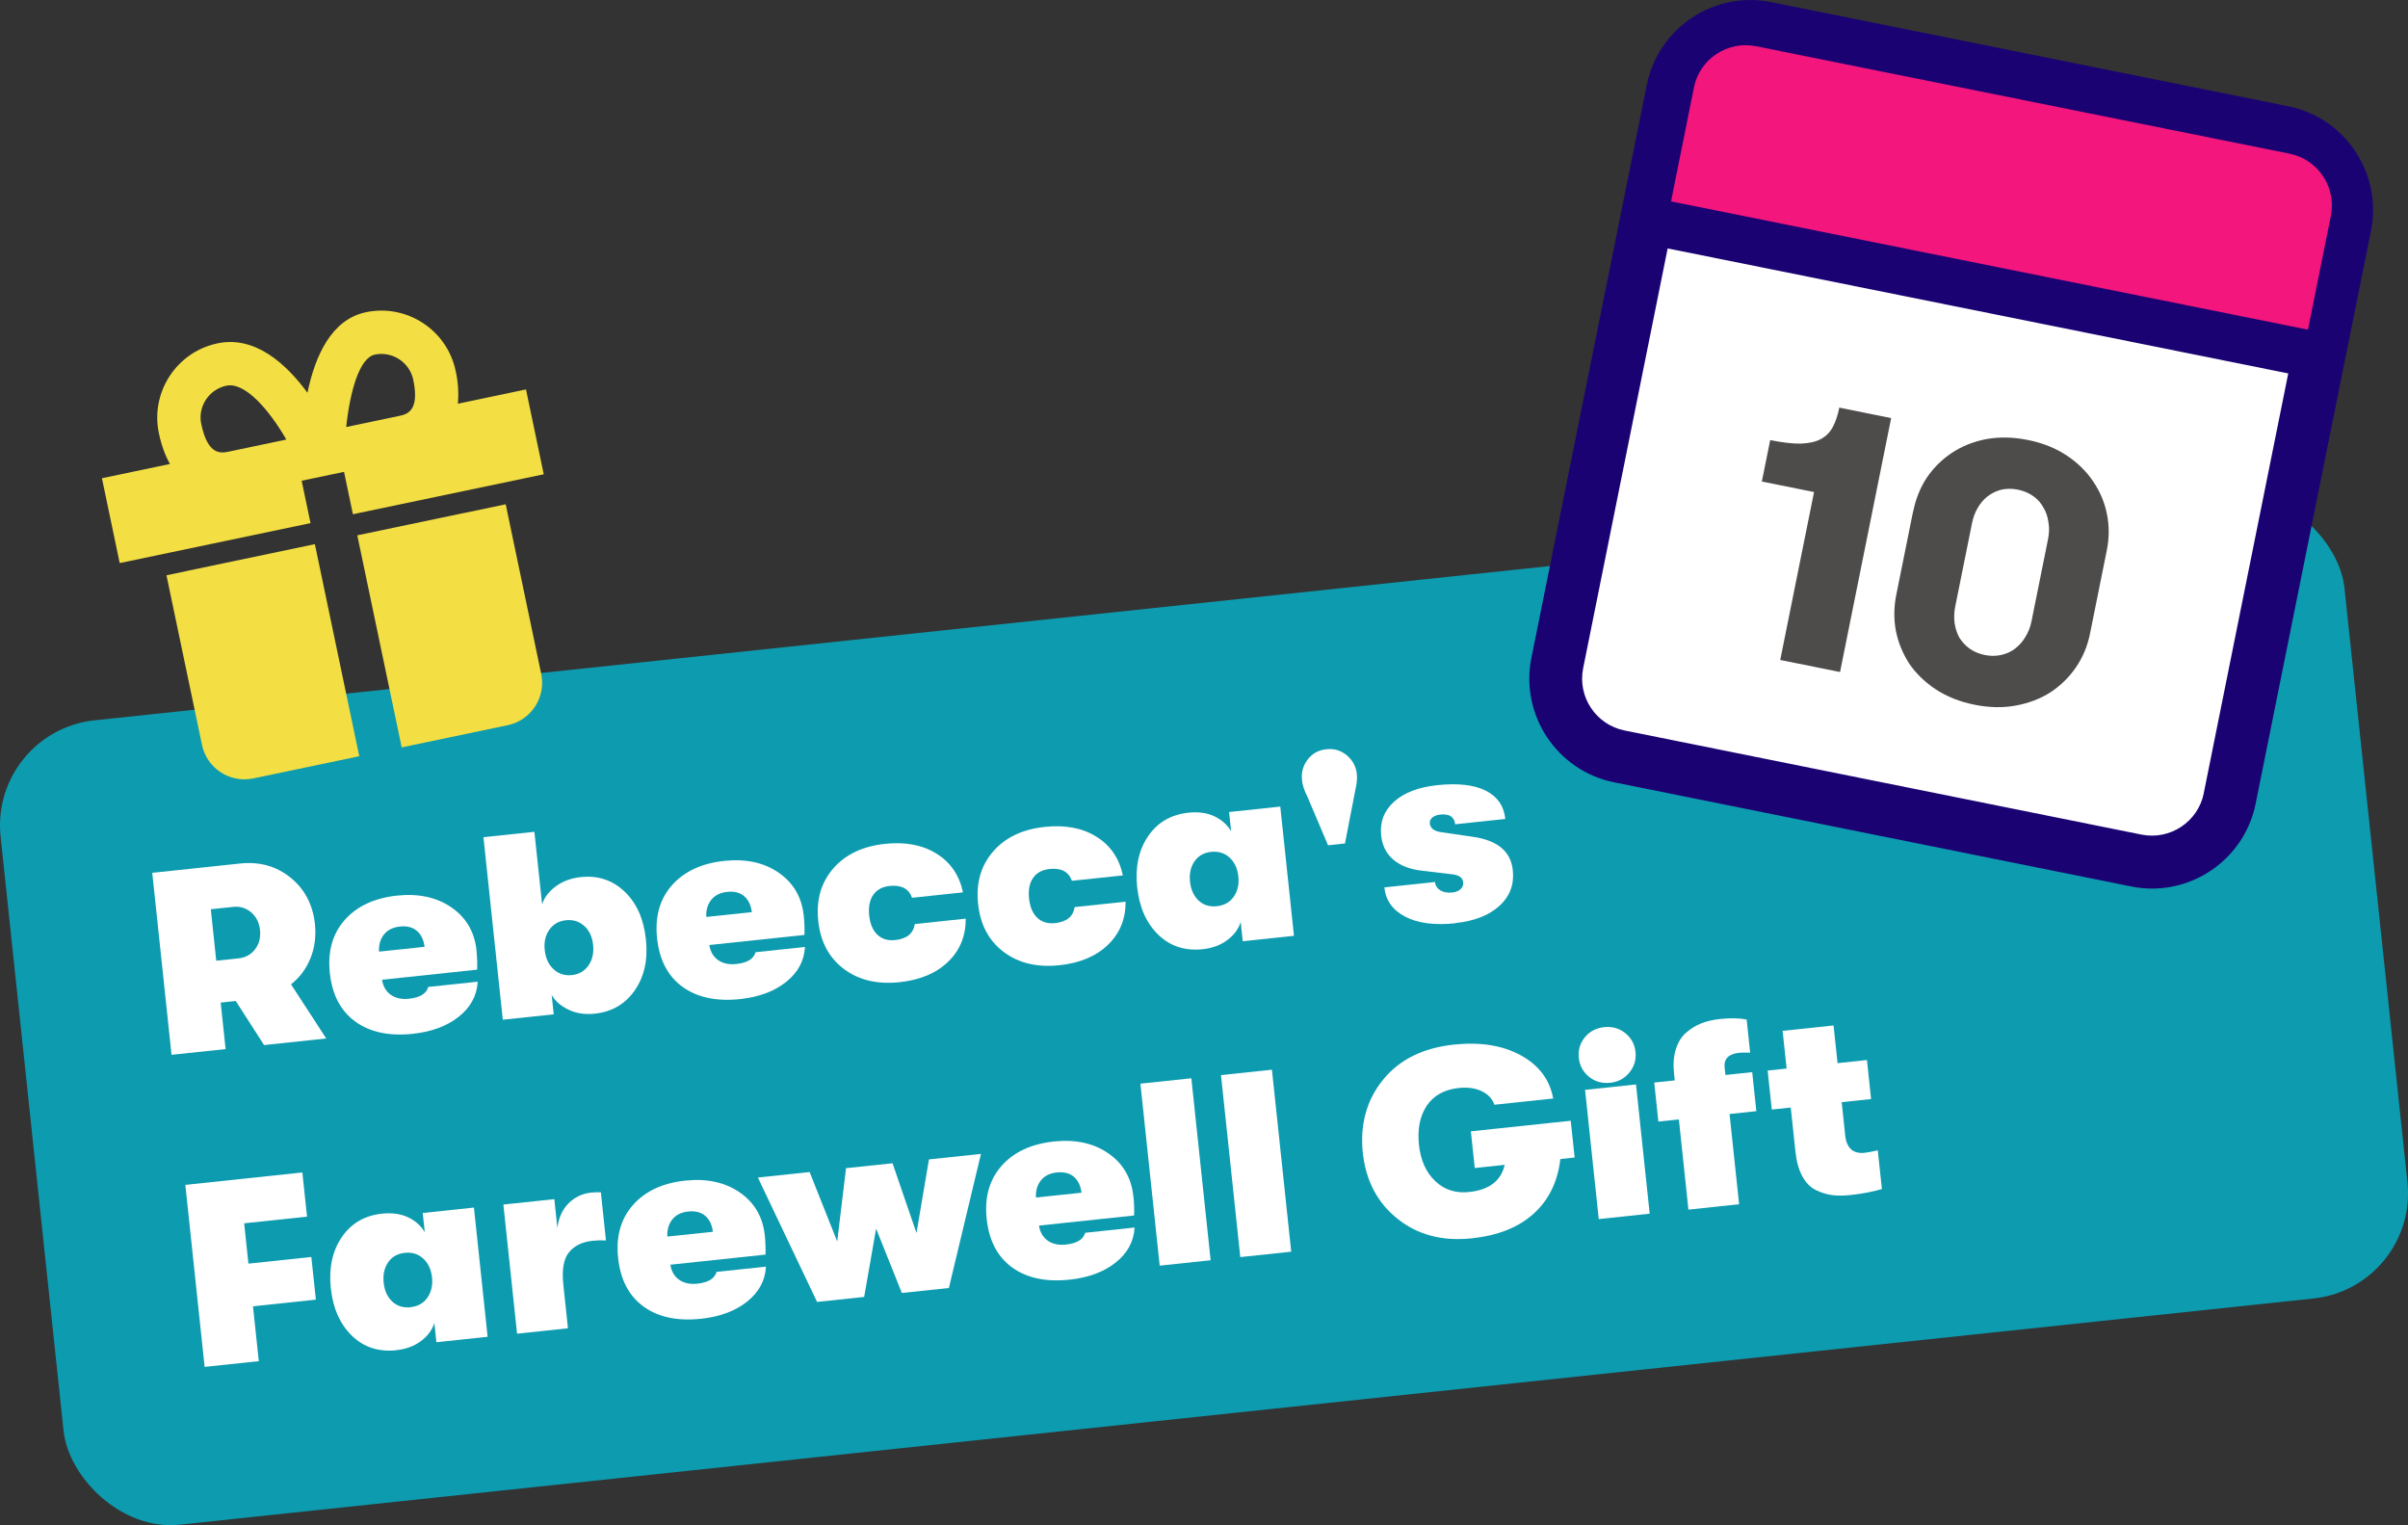
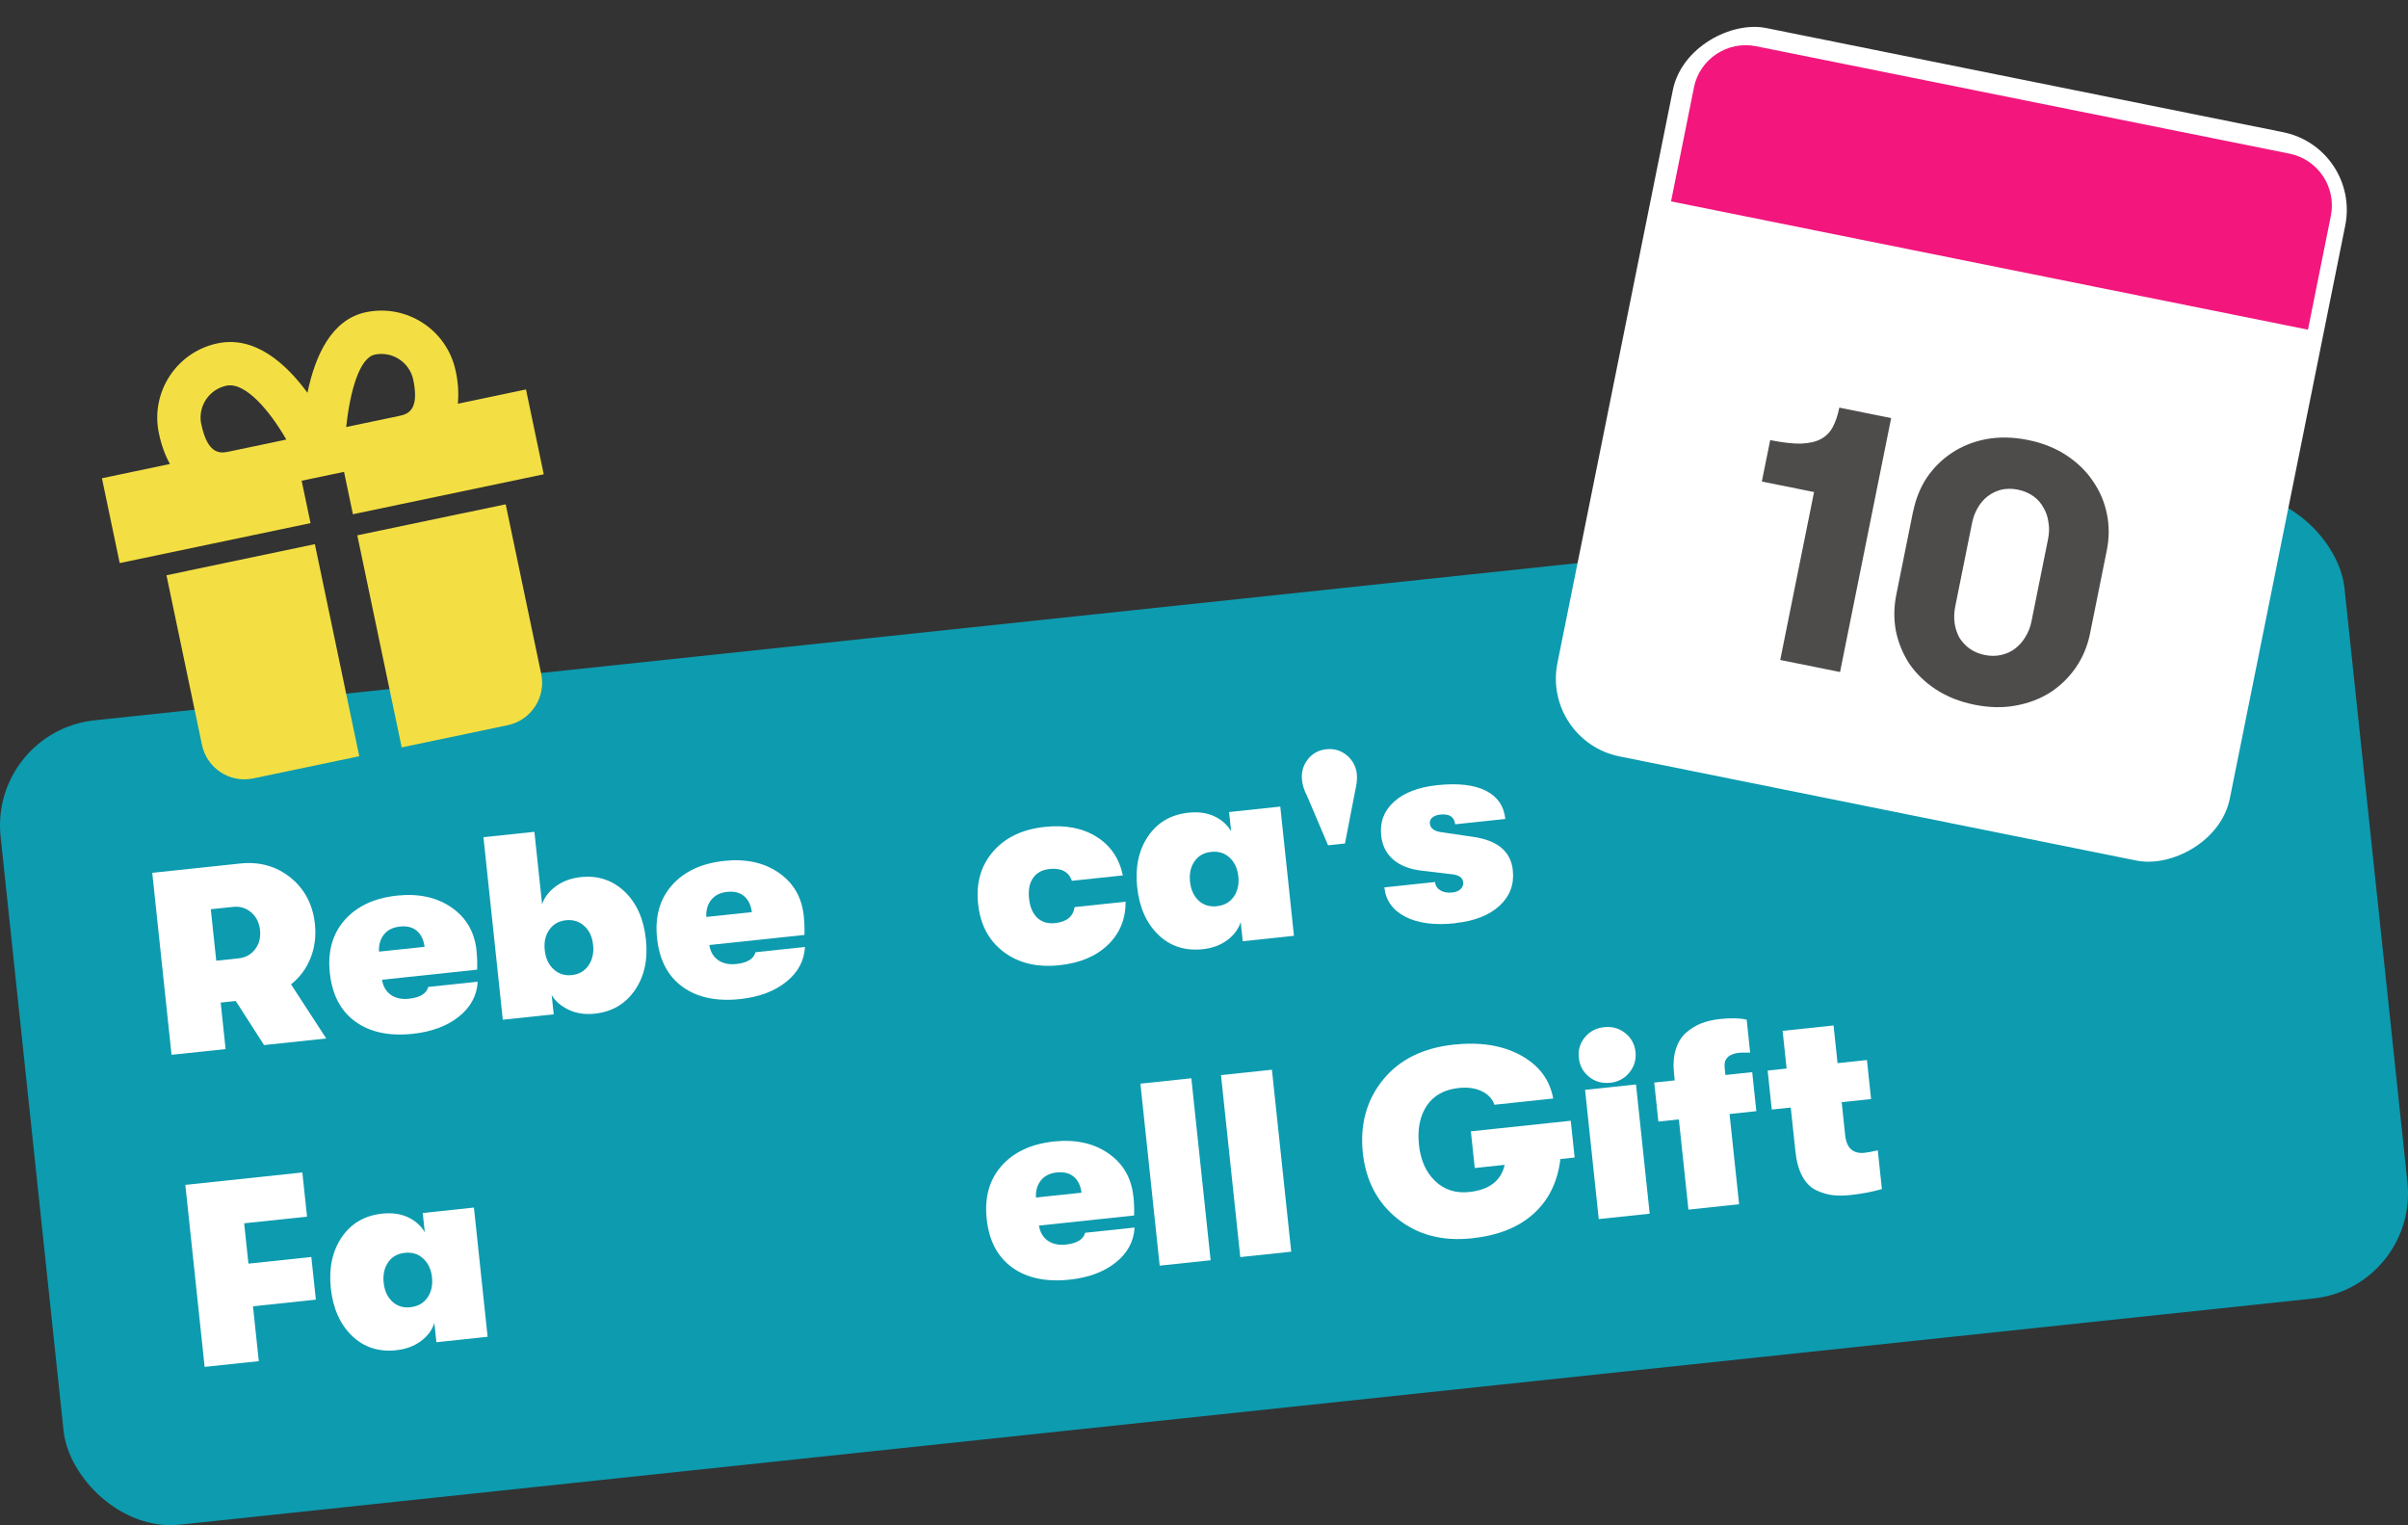
<svg xmlns="http://www.w3.org/2000/svg" id="Layer_2" data-name="Layer 2" viewBox="0 0 455.65 288.56">
  <rect x="0" y="0" width="455.65" height="288.56" fill="#333333" stroke="none" />
  <defs>
    <style>
      .cls-1 {
        fill: #0d9baf;
      }

      .cls-2 {
        fill: #fff;
      }

      .cls-3 {
        fill: #1b0273;
      }

      .cls-4 {
        fill: #f3df43;
      }

      .cls-5 {
        fill: #f2167d;
      }

      .cls-6 {
        fill: #4e4b4b;
      }
    </style>
  </defs>
  <g id="Layer_2-2" data-name="Layer 2">
    <g>
      <rect class="cls-1" x="4.83" y="114.45" width="446" height="153.03" rx="20" ry="20" transform="translate(-18.86 25.08) rotate(-6.05)" />
      <g>
        <rect class="cls-2" x="298.95" y="19.17" width="140.57" height="129.79" rx="15" ry="15" transform="translate(213.91 429.42) rotate(-78.61)" />
        <path class="cls-6" d="M334.95,83.26c2.33.47,4.26.69,5.79.67,1.58-.06,2.86-.35,3.82-.87.96-.52,1.71-1.27,2.24-2.26.53-.99.95-2.21,1.24-3.68l9.81,1.98-9.67,48.04-11.32-2.28,6.4-31.77-9.88-1.99,1.58-7.82v-.02ZM362.03,96.72c.47-2.33,1.32-4.45,2.56-6.34,1.28-1.88,2.86-3.45,4.73-4.69,1.92-1.28,4.1-2.15,6.52-2.61,2.47-.45,5.1-.4,7.89.16,2.79.56,5.21,1.53,7.27,2.89,2.1,1.38,3.79,3.03,5.07,4.95,1.29,1.88,2.16,3.93,2.61,6.17.45,2.23.45,4.52-.02,6.85l-3.18,15.78c-.47,2.33-1.35,4.44-2.63,6.33-1.28,1.88-2.89,3.46-4.81,4.74-1.92,1.23-4.11,2.08-6.58,2.53-2.43.46-5.04.41-7.83-.15-2.79-.56-5.24-1.53-7.34-2.91-2.06-1.37-3.73-2.99-5.02-4.87-1.23-1.91-2.08-3.99-2.53-6.22-.41-2.22-.38-4.5.09-6.84l3.18-15.78h.02ZM387.56,101.86c.21-1.05.23-2.07.05-3.06-.13-1.03-.44-1.94-.94-2.76-.45-.85-1.09-1.58-1.92-2.17s-1.8-1-2.9-1.23c-1.1-.22-2.15-.22-3.14,0-.95.24-1.82.66-2.61,1.26-.73.57-1.36,1.3-1.87,2.19-.5.85-.86,1.8-1.07,2.85l-3.18,15.78c-.21,1.05-.26,2.09-.13,3.12.14.98.43,1.9.88,2.75.5.82,1.15,1.52,1.93,2.1.83.6,1.8,1,2.89,1.23,1.1.22,2.15.22,3.14-.01,1-.23,1.86-.62,2.6-1.19.79-.6,1.43-1.33,1.94-2.18.56-.89.95-1.86,1.16-2.91l3.18-15.78h-.01Z" />
-         <path class="cls-3" d="M432.99,20.1L335.16.4c-10.81-2.18-21.38,4.85-23.55,15.66l-21.83,108.4c-2.18,10.81,4.85,21.38,15.66,23.55l97.83,19.7c1.33.27,2.65.4,3.95.4,9.32,0,17.69-6.57,19.6-16.05l21.83-108.4c2.18-10.81-4.85-21.38-15.66-23.55h0ZM325.67,11.67c1.66-1.1,3.57-1.68,5.51-1.68.66,0,1.33.07,2,.2l97.83,19.7c5.4,1.09,8.92,6.37,7.83,11.78l-3.86,19.17-117.43-23.65,3.86-19.17c.53-2.62,2.04-4.88,4.27-6.35h0ZM417.01,150.07c-1.09,5.41-6.38,8.91-11.78,7.83l-97.83-19.7c-5.41-1.09-8.92-6.37-7.83-11.78l15.99-79.42,117.43,23.65-15.99,79.42h0Z" />
        <path class="cls-5" d="M320.52,16.58c1.09-5.41,6.36-8.92,11.78-7.83l100.92,20.32c5.41,1.09,8.92,6.36,7.83,11.78l-4.33,21.52-120.52-24.27,4.33-21.52h0Z" />
      </g>
      <g>
        <path class="cls-2" d="M59.59,174.86c.24,2.3-.04,4.44-.84,6.43-.8,1.99-2.03,3.64-3.68,4.94l6.66,10.24-11.76,1.25-5.36-8.34-2.85.3.93,8.8-10.23,1.08-3.65-34.43,16.63-1.76c3.67-.39,6.85.5,9.54,2.67,2.68,2.17,4.22,5.11,4.62,8.81ZM39.89,172.02l1.03,9.74,4.23-.45c1.31-.14,2.35-.71,3.12-1.72.77-1.01,1.08-2.22.93-3.63s-.71-2.53-1.67-3.35c-.97-.82-2.09-1.17-3.37-1.04l-4.28.45Z" />
        <path class="cls-2" d="M90.16,179.83c.13,1.21.17,2.42.13,3.62l-18,1.91c.2,1.27.76,2.22,1.67,2.86.91.63,2.06.88,3.44.73,2.07-.22,3.28-.96,3.64-2.23l9.35-.99c-.15,2.64-1.34,4.84-3.58,6.62-2.23,1.78-5.14,2.86-8.71,3.24-4.46.47-8.08-.3-10.86-2.31-2.78-2.01-4.39-5.08-4.83-9.21-.43-4.07.51-7.41,2.82-10.02,2.31-2.61,5.61-4.15,9.91-4.61,4.07-.43,7.5.32,10.29,2.24,2.79,1.93,4.37,4.64,4.74,8.15ZM71.73,180.04l8.61-.91c-.18-1.34-.66-2.35-1.47-3.03-.8-.68-1.87-.95-3.22-.8-1.31.14-2.31.64-3,1.51-.69.87-1,1.95-.93,3.23Z" />
        <path class="cls-2" d="M109.93,165.94c3.21-.34,5.96.57,8.25,2.73,2.28,2.16,3.63,5.18,4.04,9.05.41,3.84-.3,7.05-2.11,9.65-1.81,2.6-4.34,4.07-7.59,4.41-1.84.19-3.48-.05-4.93-.75-1.45-.69-2.52-1.62-3.2-2.77l.39,3.64-9.64,1.02-3.66-34.53,9.64-1.02,1.46,13.72c.42-1.31,1.29-2.44,2.6-3.41,1.31-.97,2.9-1.55,4.76-1.75ZM104.76,183.38c.96.88,2.11,1.24,3.45,1.1,1.34-.14,2.39-.75,3.14-1.82.75-1.07,1.04-2.37.88-3.88-.16-1.54-.72-2.74-1.68-3.6-.95-.86-2.1-1.22-3.45-1.08-1.34.14-2.39.73-3.14,1.78s-1.05,2.33-.88,3.87c.16,1.54.72,2.75,1.68,3.63Z" />
        <path class="cls-2" d="M152.09,173.26c.13,1.21.17,2.42.13,3.62l-18,1.91c.2,1.27.76,2.22,1.67,2.86.91.63,2.06.88,3.44.73,2.07-.22,3.28-.96,3.64-2.23l9.35-.99c-.15,2.64-1.34,4.84-3.58,6.62-2.23,1.78-5.14,2.86-8.71,3.24-4.46.47-8.08-.3-10.87-2.31-2.78-2.01-4.39-5.08-4.83-9.21-.43-4.07.51-7.41,2.82-10.02,2.31-2.61,5.61-4.15,9.91-4.61,4.07-.43,7.5.32,10.29,2.24,2.79,1.93,4.37,4.64,4.74,8.15ZM133.66,173.48l8.61-.91c-.18-1.34-.66-2.35-1.47-3.03-.8-.68-1.87-.95-3.22-.8-1.31.14-2.31.64-3,1.51-.69.87-1,1.95-.93,3.23Z" />
-         <path class="cls-2" d="M170.23,185.82c-4.23.45-7.75-.39-10.56-2.51-2.81-2.12-4.43-5.15-4.84-9.09-.42-3.94.53-7.24,2.83-9.9,2.3-2.66,5.57-4.22,9.8-4.67,3.87-.41,7.13.21,9.78,1.87,2.65,1.66,4.3,4.09,4.98,7.31l-9.64,1.02c-.61-1.73-2.04-2.47-4.27-2.23-1.38.15-2.4.71-3.08,1.69-.67.98-.93,2.28-.76,3.89.17,1.61.69,2.82,1.55,3.64.87.82,1.99,1.16,3.37,1.01,2.2-.23,3.43-1.24,3.71-3.03l9.64-1.02c.02,3.28-1.1,6-3.34,8.16-2.24,2.16-5.3,3.45-9.17,3.86Z" />
        <path class="cls-2" d="M200.48,182.61c-4.23.45-7.75-.39-10.56-2.51-2.81-2.12-4.43-5.15-4.84-9.09-.42-3.94.53-7.24,2.83-9.9,2.3-2.67,5.57-4.22,9.8-4.67,3.87-.41,7.13.21,9.78,1.87,2.65,1.66,4.3,4.09,4.98,7.31l-9.64,1.02c-.61-1.73-2.04-2.47-4.27-2.23-1.38.15-2.4.71-3.08,1.69-.68.98-.93,2.28-.76,3.89.17,1.61.69,2.82,1.55,3.64.87.82,1.99,1.16,3.37,1.01,2.2-.23,3.43-1.24,3.71-3.03l9.64-1.02c.02,3.28-1.1,6-3.34,8.16-2.24,2.16-5.3,3.45-9.17,3.86Z" />
        <path class="cls-2" d="M227.62,179.58c-3.38.36-6.19-.55-8.45-2.74-2.25-2.18-3.58-5.17-3.99-8.98-.4-3.8.28-7.02,2.06-9.64,1.78-2.63,4.34-4.12,7.68-4.47,1.84-.19,3.45.03,4.85.68,1.39.65,2.46,1.6,3.19,2.84l-.39-3.64,9.69-1.03,2.59,24.45-9.69,1.03-.39-3.64c-.42,1.34-1.27,2.48-2.55,3.43-1.28.95-2.82,1.52-4.62,1.71ZM230.24,171.45c1.41-.15,2.48-.75,3.22-1.81.73-1.06,1.02-2.32.87-3.8-.16-1.51-.71-2.7-1.65-3.58-.94-.88-2.11-1.24-3.52-1.09-1.38.15-2.42.75-3.14,1.8-.72,1.05-1,2.34-.84,3.84.16,1.51.7,2.7,1.62,3.56.92.87,2.07,1.22,3.45,1.08Z" />
        <path class="cls-2" d="M256.75,146.5c.09.82-.02,1.86-.32,3.12l-1.93,9.96-3.2.34-3.97-9.33c-.54-1.04-.86-2.03-.96-2.98-.16-1.48.2-2.78,1.08-3.92.87-1.14,2.05-1.78,3.53-1.94,1.47-.16,2.77.23,3.88,1.16,1.11.93,1.74,2.13,1.9,3.6Z" />
        <path class="cls-2" d="M275.4,174.67c-3.94.42-7.1,0-9.48-1.23-2.39-1.24-3.71-3.09-3.97-5.55l9.59-1.02c.07.69.41,1.22,1.01,1.58.6.37,1.36.5,2.28.4.66-.07,1.17-.28,1.55-.64.38-.36.54-.79.48-1.32-.08-.79-.7-1.27-1.84-1.45l-5.95-.71c-2.28-.26-4.09-.95-5.42-2.09-1.33-1.14-2.1-2.65-2.3-4.56-.27-2.56.54-4.69,2.43-6.4,1.89-1.71,4.61-2.75,8.15-3.13,3.93-.42,7.01-.07,9.21,1.04,2.21,1.11,3.44,2.89,3.7,5.35l-9.49,1.01c-.15-1.41-1.09-2.02-2.83-1.84-.62.07-1.12.25-1.49.56-.36.3-.52.69-.47,1.14.1.92.85,1.47,2.26,1.65l5.91.86c4.65.67,7.16,2.77,7.53,6.32.29,2.69-.56,4.93-2.52,6.73-1.96,1.8-4.75,2.89-8.36,3.27Z" />
        <path class="cls-2" d="M38.72,258.6l-3.65-34.43,22.14-2.35.89,8.36-11.9,1.26.81,7.63,11.9-1.26.86,8.07-11.9,1.26,1.1,10.38-10.23,1.08Z" />
        <path class="cls-2" d="M75.04,255.45c-3.38.36-6.2-.55-8.45-2.74-2.25-2.18-3.58-5.17-3.99-8.98-.4-3.8.28-7.02,2.06-9.65,1.78-2.63,4.34-4.12,7.68-4.47,1.84-.19,3.45.03,4.85.68,1.4.65,2.46,1.6,3.19,2.84l-.39-3.64,9.69-1.03,2.59,24.45-9.69,1.03-.39-3.64c-.42,1.34-1.27,2.48-2.55,3.43-1.28.95-2.82,1.52-4.62,1.71ZM77.66,247.31c1.41-.15,2.48-.75,3.22-1.81.73-1.06,1.02-2.32.87-3.8-.16-1.51-.71-2.7-1.65-3.58-.94-.88-2.11-1.24-3.52-1.09-1.38.15-2.43.75-3.14,1.8-.72,1.06-1,2.34-.84,3.85.16,1.51.7,2.69,1.62,3.56.92.86,2.07,1.22,3.45,1.08Z" />
-         <path class="cls-2" d="M97.84,252.34l-2.59-24.45,9.64-1.02.58,5.46c.23-1.92.93-3.46,2.09-4.65,1.17-1.18,2.61-1.87,4.31-2.05.62-.07,1.23-.08,1.83-.05l.96,9.1c-.83-.04-1.66-.02-2.48.06-2,.21-3.51.94-4.52,2.19-1.01,1.25-1.37,3.3-1.06,6.16l.87,8.21-9.64,1.02Z" />
-         <path class="cls-2" d="M144.72,233.74c.13,1.21.17,2.42.13,3.62l-18,1.91c.2,1.27.76,2.22,1.67,2.86.91.63,2.06.88,3.43.73,2.07-.22,3.28-.96,3.64-2.23l9.35-.99c-.15,2.64-1.34,4.84-3.58,6.62-2.23,1.78-5.14,2.86-8.71,3.24-4.46.47-8.08-.29-10.86-2.3-2.78-2.01-4.39-5.08-4.83-9.21-.43-4.07.51-7.41,2.82-10.02,2.31-2.62,5.61-4.15,9.91-4.61,4.07-.43,7.5.32,10.29,2.24,2.79,1.93,4.37,4.64,4.74,8.15ZM126.29,233.95l8.61-.91c-.18-1.34-.66-2.35-1.47-3.03-.8-.68-1.88-.94-3.22-.8-1.31.14-2.31.64-3,1.51-.69.87-1,1.95-.93,3.23Z" />
-         <path class="cls-2" d="M154.61,246.32l-11.2-23.54,9.79-1.04,5.22,13.13,1.67-13.86,8.8-.93,4.53,13.2,2.36-13.93,9.84-1.04-6.07,25.37-8.9.94-4.87-12.17-2.26,12.92-8.9.94Z" />
        <path class="cls-2" d="M214.47,226.34c.13,1.21.17,2.42.13,3.62l-18,1.91c.2,1.27.76,2.22,1.67,2.86.91.63,2.06.88,3.43.73,2.07-.22,3.28-.96,3.64-2.23l9.35-.99c-.15,2.64-1.34,4.84-3.58,6.62-2.23,1.78-5.14,2.86-8.71,3.24-4.46.47-8.08-.29-10.87-2.3-2.78-2.01-4.39-5.08-4.83-9.21-.43-4.07.51-7.41,2.82-10.02s5.61-4.15,9.91-4.61c4.07-.43,7.5.32,10.29,2.24,2.79,1.93,4.37,4.64,4.74,8.15ZM196.04,226.56l8.61-.91c-.18-1.34-.66-2.35-1.47-3.03-.8-.68-1.88-.94-3.22-.8-1.31.14-2.31.64-3,1.51-.69.87-1,1.95-.93,3.23Z" />
        <path class="cls-2" d="M219.44,239.45l-3.65-34.43,9.64-1.02,3.65,34.43-9.64,1.02Z" />
        <path class="cls-2" d="M234.69,237.83l-3.65-34.43,9.64-1.02,3.65,34.43-9.64,1.02Z" />
        <path class="cls-2" d="M297.22,212.05l.74,6.94-2.7.29c-.51,4.3-2.19,7.74-5.05,10.33-2.86,2.59-6.76,4.15-11.72,4.67-5.54.59-10.22-.64-14.04-3.69-3.82-3.04-6.01-7.22-6.58-12.53-.54-5.38.74-9.98,3.84-13.79,3.1-3.81,7.56-6.02,13.4-6.64,5.02-.53,9.24.15,12.68,2.04,3.43,1.89,5.47,4.61,6.11,8.16l-11.12,1.18c-.39-1.12-1.18-1.97-2.39-2.56-1.21-.58-2.66-.79-4.37-.61-2.72.29-4.73,1.41-6.04,3.35-1.3,1.95-1.79,4.41-1.48,7.39.31,2.92,1.33,5.21,3.06,6.86,1.73,1.66,3.88,2.35,6.44,2.08,3.8-.4,6.04-2.12,6.72-5.14l-5.66.6-.74-6.94,18.89-2Z" />
        <path class="cls-2" d="M304.67,204.85c-1.54.16-2.88-.22-4-1.14-1.13-.92-1.76-2.11-1.92-3.55-.16-1.48.22-2.78,1.13-3.9.91-1.12,2.13-1.77,3.68-1.93,1.51-.16,2.83.21,3.97,1.12,1.14.91,1.79,2.1,1.95,3.58.15,1.44-.23,2.74-1.16,3.88-.92,1.14-2.14,1.79-3.65,1.95ZM302.52,230.64l-2.59-24.45,9.64-1.02,2.59,24.45-9.64,1.02Z" />
        <path class="cls-2" d="M329.13,199.17c-2.03.22-2.96,1.14-2.79,2.78l.15,1.43,5.07-.54.78,7.38-5.07.54,1.81,17.07-9.59,1.02-1.81-17.07-3.88.41-.78-7.38,3.88-.41-.14-1.33c-.18-1.71-.07-3.22.34-4.54.41-1.32,1.05-2.37,1.93-3.14.88-.77,1.84-1.37,2.89-1.78,1.05-.41,2.22-.68,3.5-.82,2.07-.22,3.76-.18,5.09.11l.66,6.25c-1.06-.02-1.74-.01-2.04.02Z" />
        <path class="cls-2" d="M352.88,218.09c.59-.06,1.4-.21,2.44-.46l.78,7.33c-1.8.52-3.78.9-5.95,1.13-1.28.14-2.42.14-3.43.02-1.01-.13-2.04-.44-3.08-.94-1.05-.5-1.91-1.37-2.59-2.61-.68-1.24-1.12-2.82-1.32-4.76l-.88-8.26-3.59.38-.78-7.38,3.59-.38-.76-7.13,9.64-1.02.76,7.13,5.56-.59.78,7.38-5.56.59.66,6.25c.26,2.46,1.5,3.57,3.73,3.33Z" />
      </g>
      <path class="cls-4" d="M35.51,108l-4.01.84,6.72,32.09c.93,4.43,5.27,7.27,9.7,6.34l20.06-4.2-8.4-40.12-24.07,5.04ZM87.67,97.08l-20.06,4.2,8.4,40.12,20.06-4.2c4.43-.93,7.27-5.27,6.34-9.7l-6.72-32.09-8.02,1.68ZM86.64,76.36c.18-2.07.04-4.16-.42-6.19-1.62-7.74-9.24-12.72-16.98-11.1-6.51,1.36-9.61,8.22-11.06,15.24-4.04-5.5-9.92-10.84-17.02-9.35-7.74,1.62-12.72,9.24-11.1,16.98.5,2.39,1.23,4.3,2.1,5.84l-12.87,2.7,3.36,16.05,36.11-7.56-1.68-8.02,8.02-1.68,1.68,8.02,36.11-7.56-3.36-16.05-12.87,2.7ZM38.08,80.25c-.69-3.32,1.44-6.58,4.76-7.28,3.56-.75,8.16,4.68,11.34,10.19l-10.82,2.27c-1.5.31-4.01.84-5.27-5.18ZM70.92,67.09c3.32-.69,6.58,1.44,7.28,4.76,1.26,6.02-1.25,6.54-2.75,6.86l-9.94,2.08c.72-6.75,2.5-13.09,5.41-13.7Z" />
    </g>
  </g>
</svg>